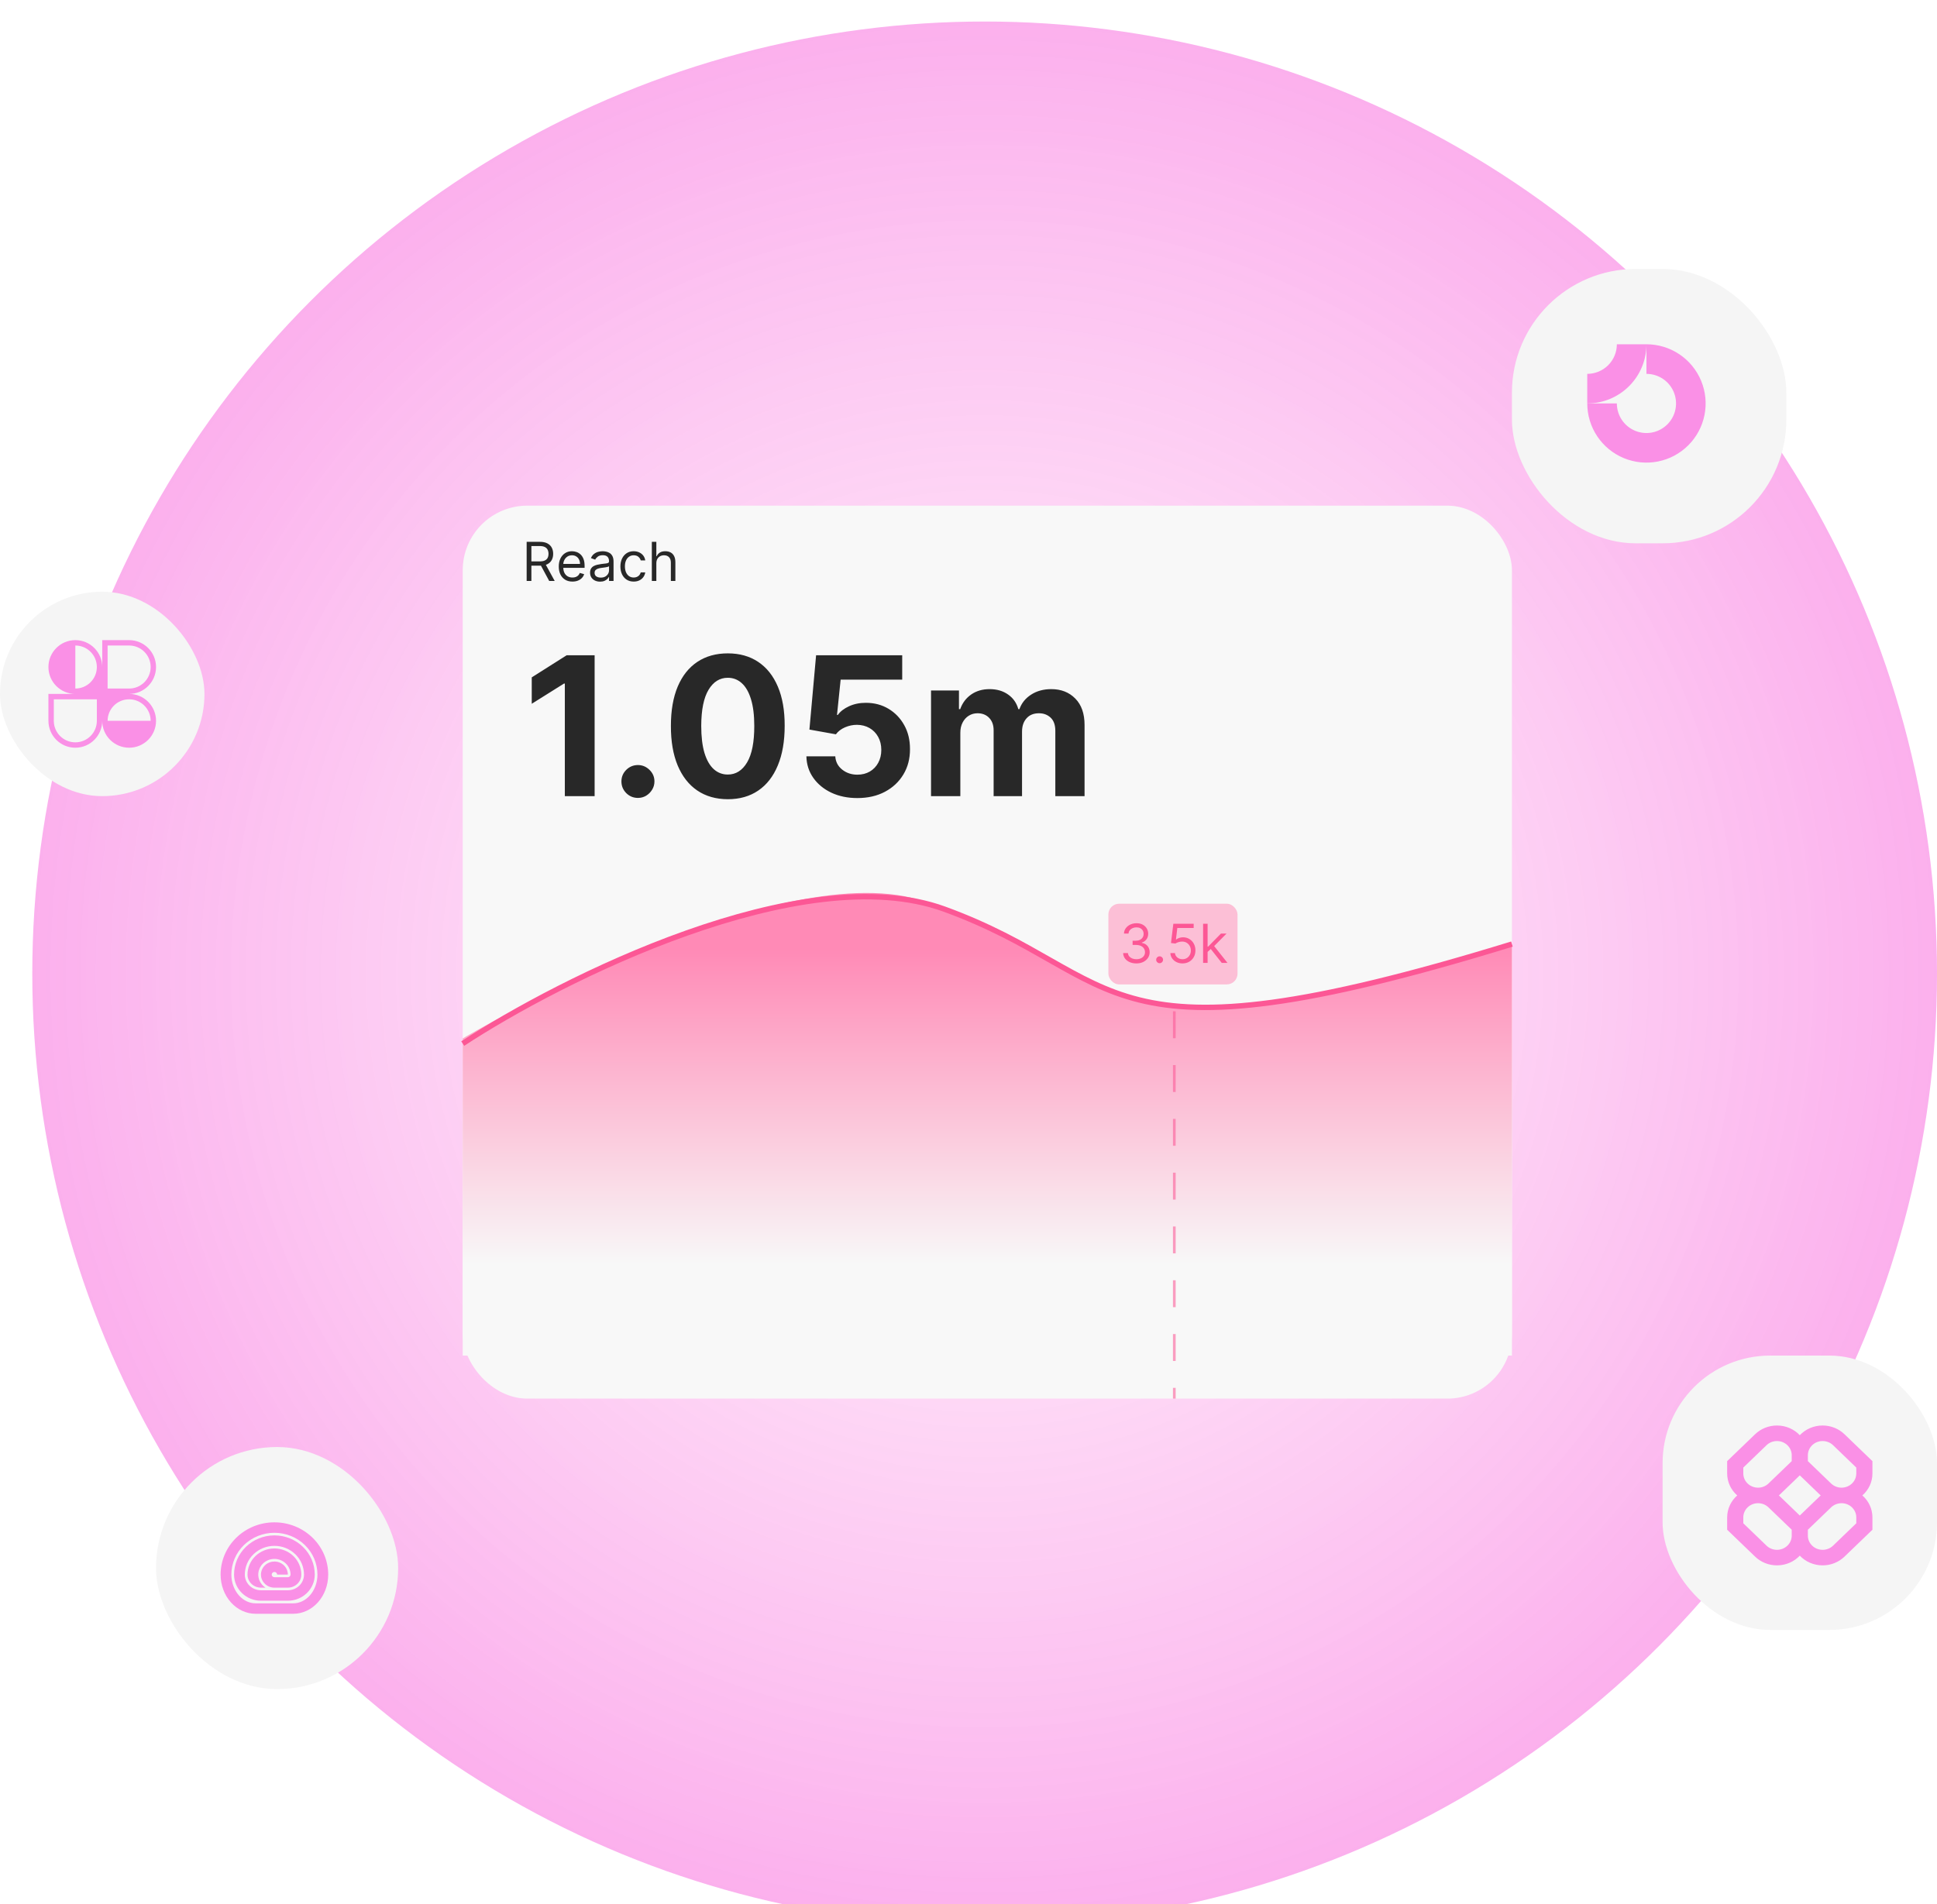
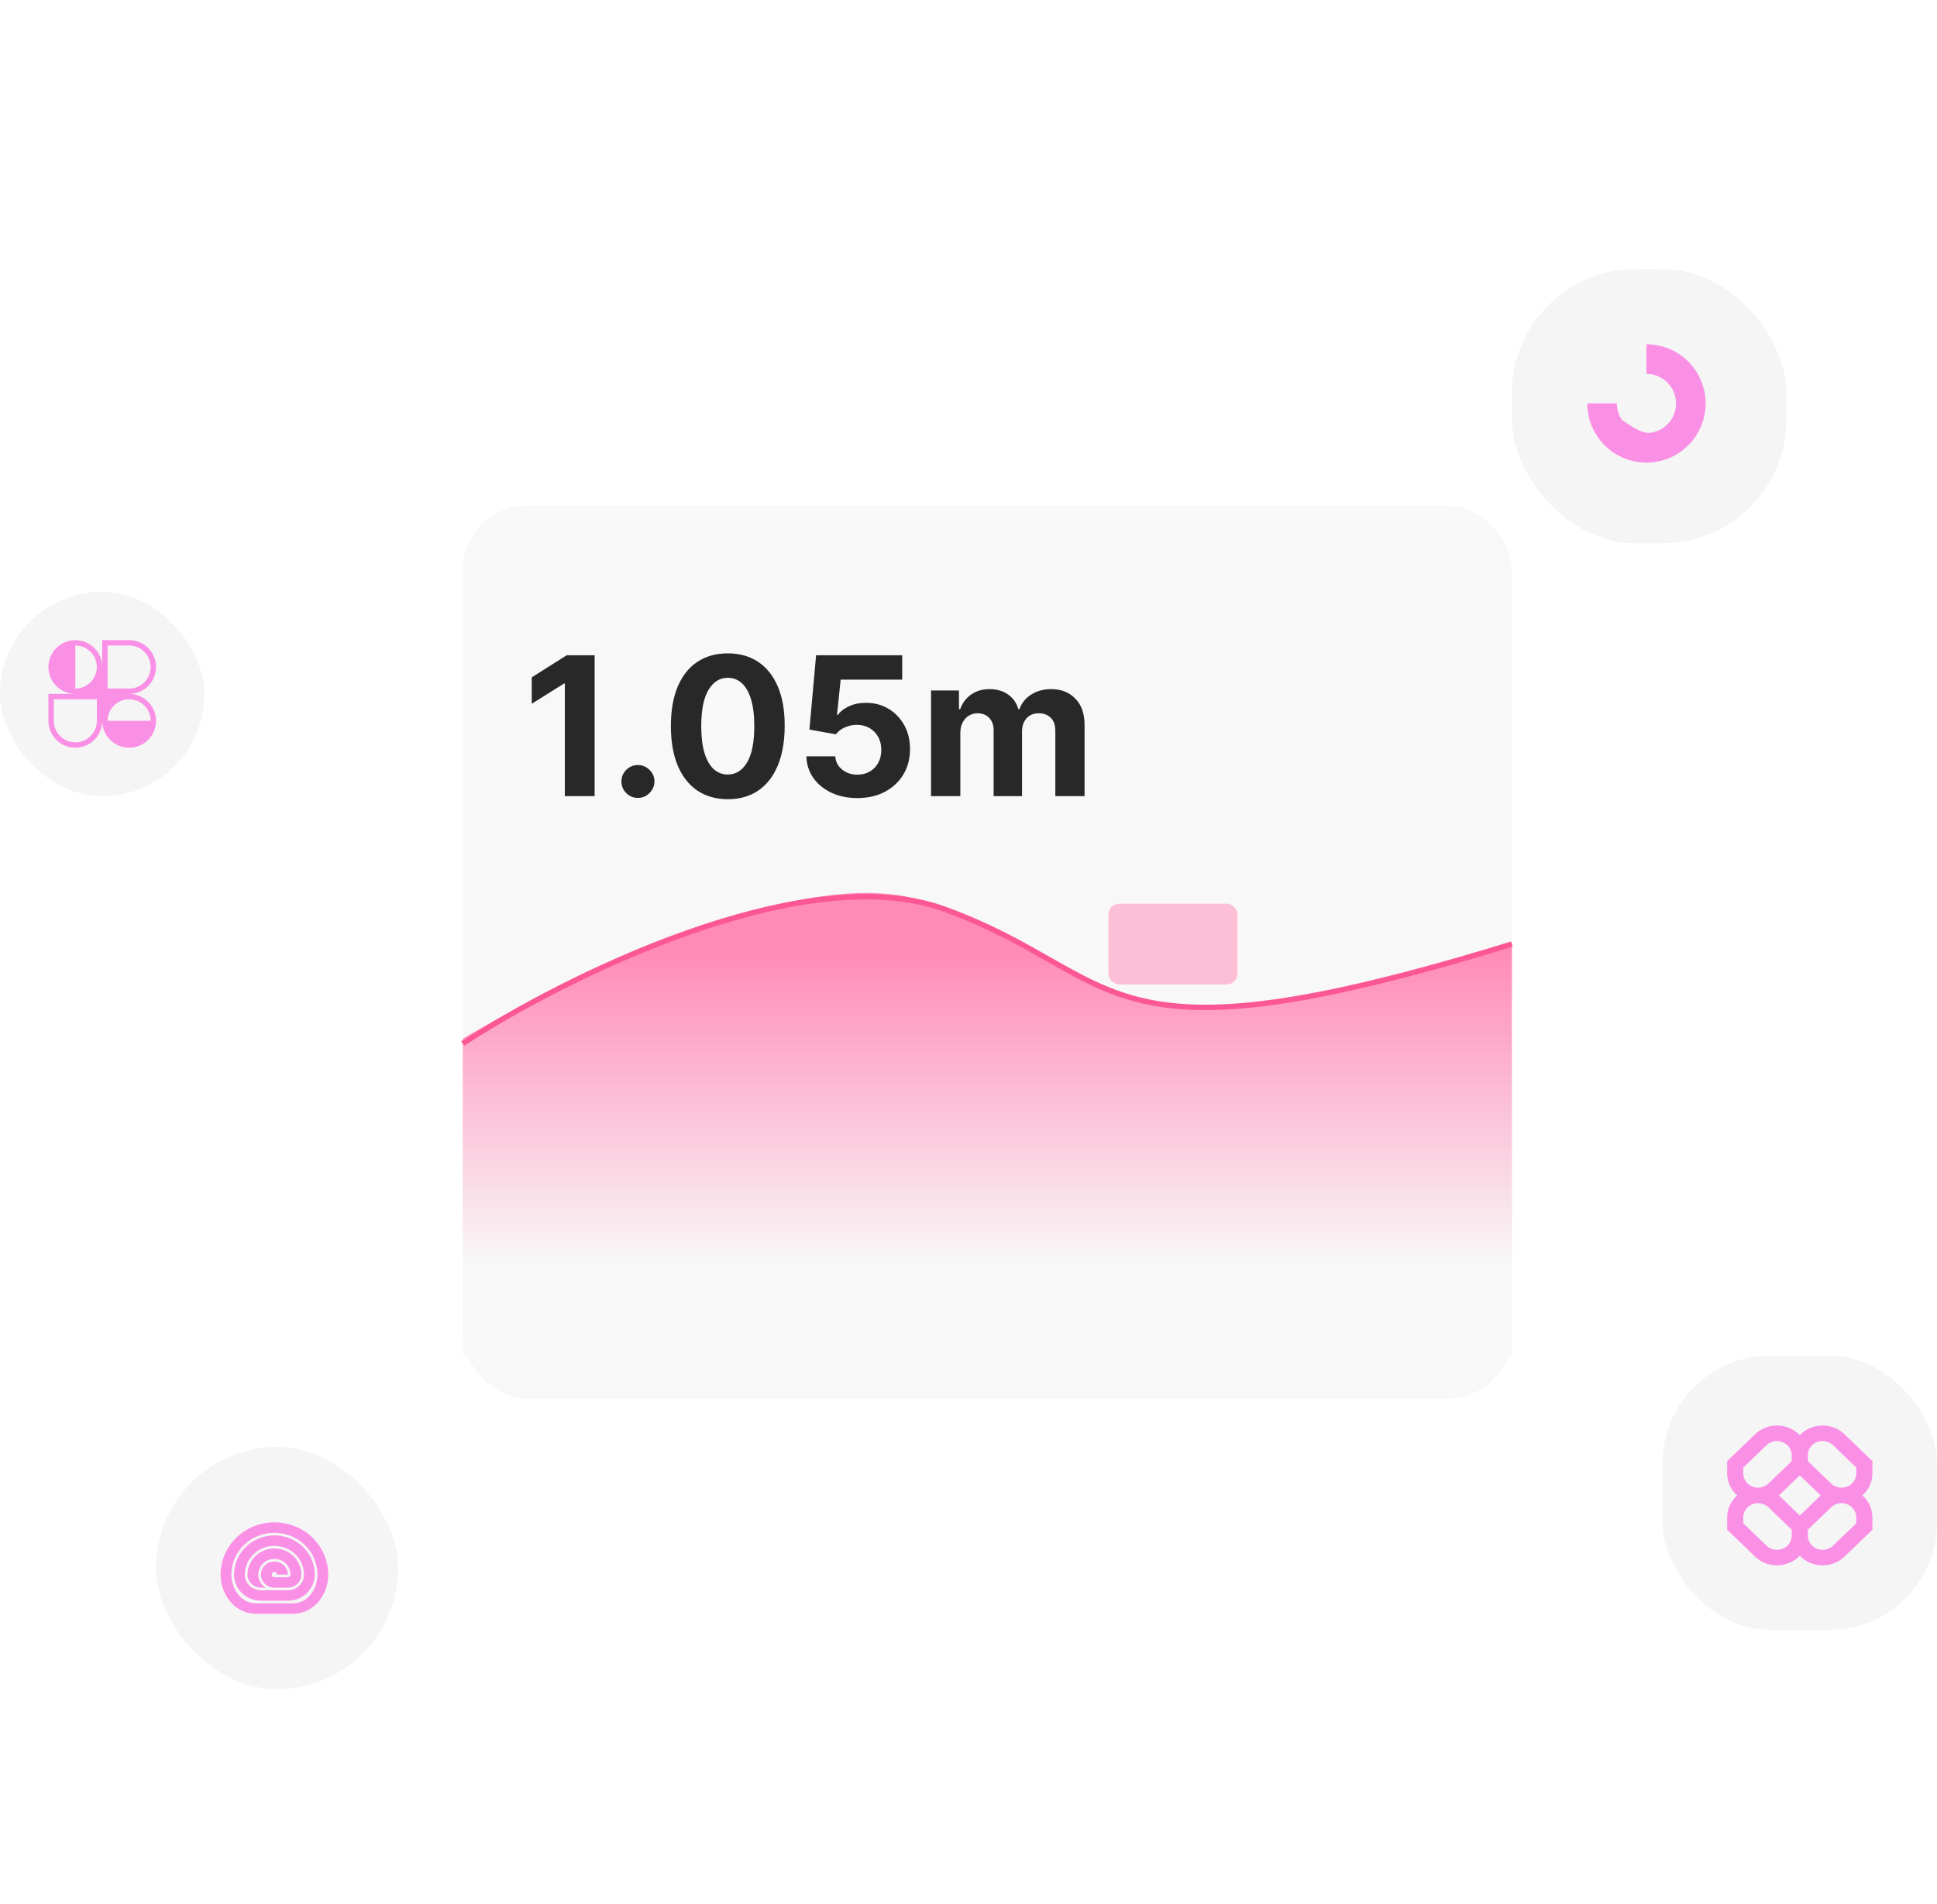
<svg xmlns="http://www.w3.org/2000/svg" width="360" height="354" viewBox="0 0 360 354" fill="none">
  <g filter="url(#filter0_i_413_159)">
-     <circle cx="183" cy="177" r="177" fill="url(#paint0_radial_413_159)" />
-   </g>
+     </g>
  <rect x="281" y="50" width="51" height="51" rx="23" fill="#F5F5F5" />
  <rect x="29" y="269" width="45" height="45" rx="22.5" fill="#F5F5F5" />
  <rect x="309" y="252" width="51" height="51" rx="20" fill="#F5F5F5" />
  <rect y="110" width="38" height="38" rx="19" fill="#F5F5F5" />
-   <path fill-rule="evenodd" clip-rule="evenodd" d="M309.056 70.427C308.151 69.823 307.088 69.5 306 69.5V64C308.176 64 310.302 64.645 312.111 65.854C313.92 67.062 315.33 68.781 316.163 70.79C316.995 72.8 317.213 75.012 316.789 77.146C316.364 79.28 315.317 81.24 313.778 82.778C312.24 84.317 310.28 85.364 308.146 85.789C306.012 86.213 303.8 85.995 301.79 85.163C299.78 84.33 298.063 82.92 296.854 81.111C295.645 79.302 295 77.176 295 75H300.5C300.5 76.088 300.823 77.151 301.427 78.056C302.031 78.96 302.89 79.665 303.895 80.081C304.9 80.498 306.006 80.606 307.073 80.394C308.14 80.182 309.12 79.658 309.889 78.889C310.658 78.12 311.182 77.14 311.394 76.073C311.607 75.006 311.498 73.9 311.081 72.895C310.665 71.89 309.96 71.031 309.056 70.427Z" fill="#FA90E6" />
-   <path fill-rule="evenodd" clip-rule="evenodd" d="M300.5 64C300.5 64.722 300.358 65.438 300.081 66.105C299.805 66.772 299.4 67.378 298.889 67.889C298.378 68.4 297.772 68.805 297.105 69.081C296.437 69.358 295.722 69.5 295 69.5L295 75C296.445 75 297.875 74.716 299.21 74.163C300.544 73.61 301.757 72.8 302.778 71.778C303.8 70.757 304.61 69.544 305.163 68.21C305.715 66.875 306 65.445 306 64L300.5 64Z" fill="#FA90E6" />
+   <path fill-rule="evenodd" clip-rule="evenodd" d="M309.056 70.427C308.151 69.823 307.088 69.5 306 69.5V64C308.176 64 310.302 64.645 312.111 65.854C313.92 67.062 315.33 68.781 316.163 70.79C316.995 72.8 317.213 75.012 316.789 77.146C316.364 79.28 315.317 81.24 313.778 82.778C312.24 84.317 310.28 85.364 308.146 85.789C306.012 86.213 303.8 85.995 301.79 85.163C299.78 84.33 298.063 82.92 296.854 81.111C295.645 79.302 295 77.176 295 75H300.5C300.5 76.088 300.823 77.151 301.427 78.056C304.9 80.498 306.006 80.606 307.073 80.394C308.14 80.182 309.12 79.658 309.889 78.889C310.658 78.12 311.182 77.14 311.394 76.073C311.607 75.006 311.498 73.9 311.081 72.895C310.665 71.89 309.96 71.031 309.056 70.427Z" fill="#FA90E6" />
  <path fill-rule="evenodd" clip-rule="evenodd" d="M330.257 265C328.734 265 327.274 265.583 326.197 266.62L321 271.624V273.914C321 275.533 321.722 276.989 322.872 278C321.722 279.011 321 280.467 321 282.086V284.376L326.197 289.38C327.274 290.417 328.734 291 330.257 291C331.938 291 333.45 290.305 334.5 289.197C335.55 290.305 337.062 291 338.743 291C340.266 291 341.726 290.417 342.803 289.38L348 284.376V282.086C348 280.467 347.278 279.011 346.128 278C347.278 276.989 348 275.533 348 273.914V271.624L342.803 266.62C341.726 265.583 340.266 265 338.743 265C337.062 265 335.55 265.695 334.5 266.803C333.45 265.695 331.938 265 330.257 265ZM338.387 278C338.322 277.943 338.259 277.885 338.197 277.825L334.5 274.265L330.803 277.825C330.741 277.885 330.678 277.943 330.613 278C330.678 278.057 330.741 278.115 330.803 278.175L334.5 281.735L338.197 278.175C338.259 278.115 338.322 278.057 338.387 278ZM336 284.376V285.47C336 286.929 337.228 288.111 338.743 288.111C339.47 288.111 340.168 287.833 340.682 287.338L345 283.179V282.086C345 280.627 343.772 279.444 342.257 279.444C341.53 279.444 340.832 279.723 340.318 280.218L336 284.376ZM333 284.376L328.682 280.218C328.168 279.723 327.47 279.444 326.743 279.444C325.228 279.444 324 280.627 324 282.086V283.179L328.318 287.338C328.832 287.833 329.53 288.111 330.257 288.111C331.772 288.111 333 286.929 333 285.47V284.376ZM333 270.53V271.624L328.682 275.782C328.168 276.277 327.47 276.556 326.743 276.556C325.228 276.556 324 275.373 324 273.914V272.821L328.318 268.662C328.832 268.167 329.53 267.889 330.257 267.889C331.772 267.889 333 269.071 333 270.53ZM340.318 275.782L336 271.624V270.53C336 269.071 337.228 267.889 338.743 267.889C339.47 267.889 340.168 268.167 340.682 268.662L345 272.821V273.914C345 275.373 343.772 276.556 342.257 276.556C341.53 276.556 340.832 276.277 340.318 275.782Z" fill="#FA90E6" />
  <g clip-path="url(#clip0_413_159)">
    <path fill-rule="evenodd" clip-rule="evenodd" d="M14 119C16.761 119 19 121.239 19 124V119H24C26.761 119 29 121.239 29 124C29 126.761 26.761 129 24 129C26.761 129 29 131.239 29 134C29 135.371 28.448 136.613 27.554 137.517L27.535 137.536L27.519 137.552C26.615 138.447 25.372 139 24 139C22.637 139 21.401 138.455 20.5 137.57C20.488 137.559 20.476 137.547 20.464 137.536C20.453 137.525 20.443 137.514 20.432 137.503C19.546 136.6 19 135.364 19 134C19 136.761 16.761 139 14 139C11.239 139 9 136.761 9 134V129H14C11.239 129 9 126.761 9 124C9 121.239 11.239 119 14 119ZM18 124C18 126.209 16.209 128 14 128V120C16.209 120 18 121.791 18 124ZM28 134C28 131.791 26.209 130 24 130C21.791 130 20 131.791 20 134H28ZM10 130V134C10 136.209 11.791 138 14 138C16.209 138 18 136.209 18 134V130H10ZM20 128V120H24C26.209 120 28 121.791 28 124C28 126.209 26.209 128 24 128H20Z" fill="#FA90E6" />
  </g>
  <g clip-path="url(#clip1_413_159)">
    <path fill-rule="evenodd" clip-rule="evenodd" d="M53.5 297.572C54.157 297.572 54.807 297.446 55.413 297.202C56.02 296.958 56.571 296.6 57.035 296.149C57.5 295.698 57.868 295.162 58.119 294.573C58.371 293.984 58.5 293.352 58.5 292.714C58.5 290.782 57.71 288.929 56.303 287.563C54.897 286.196 52.989 285.429 51 285.429C49.011 285.429 47.103 286.196 45.697 287.563C44.29 288.929 43.5 290.782 43.5 292.714C43.5 293.352 43.629 293.984 43.881 294.573C44.132 295.162 44.5 295.698 44.965 296.149C45.429 296.6 45.98 296.958 46.587 297.202C47.193 297.446 47.843 297.572 48.5 297.572H53.5ZM51 287.372C49.541 287.372 48.142 287.934 47.111 288.936C46.079 289.938 45.5 291.297 45.5 292.714C45.5 293.097 45.578 293.476 45.728 293.83C45.879 294.183 46.1 294.505 46.379 294.775C46.657 295.046 46.988 295.26 47.352 295.407C47.716 295.553 48.106 295.629 48.5 295.629H53.5C53.894 295.629 54.284 295.553 54.648 295.407C55.012 295.26 55.343 295.046 55.621 294.775C55.9 294.505 56.121 294.183 56.272 293.83C56.422 293.476 56.5 293.097 56.5 292.714C56.5 291.297 55.921 289.938 54.889 288.936C53.858 287.934 52.459 287.372 51 287.372Z" fill="#FA90E6" />
    <path fill-rule="evenodd" clip-rule="evenodd" d="M47.5 300C46.646 300 45.801 299.812 45.013 299.445C44.224 299.079 43.507 298.543 42.904 297.866C42.3 297.19 41.821 296.386 41.495 295.502C41.168 294.618 41 293.671 41 292.714C41 290.138 42.054 287.667 43.929 285.845C45.804 284.023 48.348 283 51 283C53.652 283 56.196 284.023 58.071 285.845C59.947 287.667 61 290.138 61 292.714C61 293.671 60.832 294.618 60.505 295.502C60.178 296.386 59.7 297.19 59.096 297.866C58.493 298.543 57.776 299.079 56.987 299.445C56.199 299.812 55.354 300 54.5 300H47.5ZM45.343 287.219C46.843 285.762 48.878 284.943 51 284.943C53.122 284.943 55.157 285.762 56.657 287.219C58.157 288.676 59 290.653 59 292.714C59 293.452 58.87 294.177 58.623 294.846C58.376 295.515 58.019 296.107 57.585 296.594C57.151 297.08 56.652 297.448 56.125 297.692C55.599 297.937 55.048 298.057 54.5 298.057H47.5C46.952 298.057 46.401 297.937 45.875 297.692C45.348 297.448 44.849 297.08 44.415 296.594C43.981 296.107 43.624 295.515 43.377 294.846C43.13 294.177 43 293.452 43 292.714C43 290.653 43.843 288.676 45.343 287.219Z" fill="#FA90E6" />
    <path d="M53.5 295.143H50.998C50.83 295.143 50.663 295.126 50.5 295.094C50.184 295.031 49.882 294.91 49.611 294.734C49.2 294.467 48.88 294.088 48.69 293.644C48.629 293.5 48.582 293.351 48.55 293.2C48.484 292.885 48.483 292.559 48.548 292.241C48.645 291.77 48.883 291.337 49.232 290.997C49.582 290.658 50.027 290.426 50.512 290.333C50.527 290.33 50.543 290.327 50.558 290.324C50.704 290.299 50.852 290.286 51 290.286C51.327 290.286 51.652 290.348 51.957 290.471C52.413 290.655 52.804 290.966 53.079 291.365C53.353 291.765 53.5 292.234 53.5 292.715H51.5C51.5 292.618 51.471 292.525 51.416 292.445C51.361 292.365 51.283 292.303 51.191 292.266C51.1 292.229 50.999 292.219 50.902 292.238C50.805 292.257 50.716 292.303 50.647 292.371C50.577 292.439 50.529 292.526 50.51 292.62C50.49 292.714 50.5 292.812 50.538 292.9C50.576 292.989 50.64 293.065 50.722 293.118C50.804 293.172 50.901 293.2 51 293.2H53.5C53.566 293.2 53.631 293.188 53.691 293.163C53.752 293.139 53.807 293.103 53.853 293.058C53.9 293.013 53.937 292.959 53.962 292.9C53.987 292.842 54 292.778 54 292.715C54 291.942 53.684 291.2 53.121 290.654C52.559 290.107 51.796 289.8 51 289.8C50.914 289.8 50.828 289.804 50.742 289.811C50.533 289.829 50.327 289.867 50.127 289.926C49.931 289.984 49.742 290.061 49.562 290.157C49.356 290.266 49.163 290.399 48.986 290.554C48.95 290.586 48.914 290.62 48.879 290.654C48.633 290.893 48.434 291.169 48.288 291.469C48.215 291.619 48.155 291.775 48.109 291.935C48.057 292.118 48.023 292.307 48.008 292.498C48.003 292.57 48 292.642 48 292.715C48 293.095 48.077 293.475 48.228 293.83C48.456 294.362 48.84 294.817 49.333 295.138C49.336 295.14 49.339 295.141 49.342 295.143H48.5C48.172 295.143 47.847 295.08 47.543 294.958C47.24 294.836 46.964 294.657 46.732 294.432C46.5 294.206 46.316 293.939 46.19 293.644C46.065 293.349 46 293.033 46 292.715C46 291.426 46.527 290.191 47.464 289.28C48.402 288.369 49.674 287.857 51 287.857C52.326 287.857 53.598 288.369 54.536 289.28C55.473 290.191 56 291.426 56 292.715C56 293.033 55.935 293.349 55.81 293.644C55.684 293.939 55.5 294.206 55.268 294.432C55.036 294.657 54.76 294.836 54.457 294.958C54.153 295.08 53.828 295.143 53.5 295.143Z" fill="#FA90E6" />
  </g>
  <rect x="86" y="94" width="195" height="166" rx="12" fill="#F8F8F8" />
  <path d="M86 193.045C86 193.045 143.285 159.133 170.781 167.257C198.278 175.381 197.132 184.655 217.755 187.039C238.377 189.424 281 175.869 281 175.869V252H86V193.045Z" fill="url(#paint1_linear_413_159)" />
  <path d="M110.513 121.818V148H104.977V127.072H104.824L98.828 130.831V125.922L105.31 121.818H110.513ZM118.564 148.332C117.72 148.332 116.995 148.034 116.39 147.438C115.794 146.832 115.495 146.108 115.495 145.264C115.495 144.429 115.794 143.713 116.39 143.116C116.995 142.52 117.72 142.222 118.564 142.222C119.382 142.222 120.098 142.52 120.711 143.116C121.325 143.713 121.632 144.429 121.632 145.264C121.632 145.827 121.487 146.342 121.197 146.811C120.916 147.271 120.545 147.642 120.085 147.923C119.625 148.196 119.118 148.332 118.564 148.332ZM135.263 148.575C133.064 148.567 131.172 148.026 129.587 146.952C128.01 145.878 126.795 144.322 125.943 142.286C125.099 140.249 124.682 137.798 124.69 134.935C124.69 132.08 125.112 129.646 125.956 127.635C126.808 125.624 128.023 124.094 129.599 123.045C131.185 121.989 133.072 121.46 135.263 121.46C137.453 121.46 139.337 121.989 140.913 123.045C142.499 124.102 143.717 125.636 144.57 127.648C145.422 129.651 145.844 132.08 145.835 134.935C145.835 137.807 145.409 140.261 144.557 142.298C143.713 144.335 142.503 145.891 140.926 146.964C139.349 148.038 137.462 148.575 135.263 148.575ZM135.263 143.986C136.763 143.986 137.96 143.232 138.855 141.723C139.75 140.214 140.193 137.952 140.185 134.935C140.185 132.949 139.98 131.295 139.571 129.974C139.17 128.653 138.599 127.661 137.858 126.996C137.125 126.331 136.26 125.999 135.263 125.999C133.771 125.999 132.578 126.744 131.683 128.236C130.788 129.727 130.337 131.96 130.328 134.935C130.328 136.946 130.528 138.625 130.929 139.972C131.338 141.31 131.913 142.315 132.655 142.989C133.396 143.653 134.266 143.986 135.263 143.986ZM159.345 148.358C157.538 148.358 155.927 148.026 154.512 147.361C153.106 146.696 151.99 145.78 151.163 144.612C150.336 143.445 149.906 142.107 149.872 140.598H155.241C155.301 141.612 155.727 142.435 156.52 143.065C157.312 143.696 158.254 144.011 159.345 144.011C160.214 144.011 160.981 143.82 161.646 143.436C162.319 143.044 162.843 142.503 163.218 141.812C163.602 141.114 163.794 140.312 163.794 139.409C163.794 138.489 163.598 137.679 163.206 136.98C162.822 136.281 162.289 135.736 161.608 135.344C160.926 134.952 160.146 134.751 159.268 134.743C158.501 134.743 157.755 134.901 157.031 135.216C156.315 135.531 155.757 135.962 155.356 136.507L150.434 135.625L151.674 121.818H167.68V126.344H156.238L155.561 132.902H155.714C156.174 132.254 156.869 131.717 157.798 131.291C158.727 130.865 159.767 130.652 160.917 130.652C162.494 130.652 163.9 131.023 165.136 131.764C166.372 132.506 167.348 133.524 168.064 134.82C168.779 136.107 169.133 137.589 169.125 139.268C169.133 141.033 168.724 142.601 167.897 143.973C167.079 145.337 165.933 146.411 164.458 147.195C162.993 147.97 161.288 148.358 159.345 148.358ZM173.037 148V128.364H178.227V131.828H178.457C178.866 130.678 179.548 129.77 180.502 129.105C181.457 128.44 182.599 128.108 183.929 128.108C185.275 128.108 186.422 128.445 187.368 129.118C188.314 129.783 188.944 130.686 189.26 131.828H189.464C189.865 130.703 190.589 129.804 191.637 129.131C192.694 128.449 193.943 128.108 195.383 128.108C197.216 128.108 198.703 128.692 199.845 129.859C200.995 131.018 201.571 132.663 201.571 134.794V148H196.137V135.868C196.137 134.777 195.848 133.959 195.268 133.413C194.689 132.868 193.964 132.595 193.095 132.595C192.106 132.595 191.335 132.911 190.781 133.541C190.227 134.163 189.95 134.986 189.95 136.009V148H184.67V135.753C184.67 134.79 184.393 134.023 183.839 133.452C183.294 132.881 182.574 132.595 181.679 132.595C181.074 132.595 180.528 132.749 180.042 133.055C179.565 133.354 179.186 133.776 178.904 134.321C178.623 134.858 178.483 135.489 178.483 136.213V148H173.037Z" fill="#282828" />
-   <line x1="218.25" y1="188" x2="218.25" y2="260" stroke="#FC5795" stroke-opacity="0.56" stroke-width="0.5" stroke-dasharray="5 5" />
  <rect x="206" y="168" width="24" height="15" rx="2" fill="#FCBFD6" />
-   <path d="M211.21 179.099C210.741 179.099 210.324 179.019 209.957 178.858C209.592 178.697 209.302 178.473 209.087 178.187C208.874 177.898 208.758 177.563 208.739 177.182H209.634C209.652 177.416 209.733 177.619 209.875 177.789C210.017 177.957 210.203 178.087 210.433 178.18C210.662 178.272 210.917 178.318 211.196 178.318C211.509 178.318 211.786 178.264 212.027 178.155C212.268 178.046 212.458 177.894 212.595 177.7C212.732 177.506 212.801 177.281 212.801 177.026C212.801 176.758 212.735 176.522 212.602 176.319C212.47 176.113 212.276 175.952 212.02 175.836C211.764 175.72 211.452 175.662 211.082 175.662H210.5V174.881H211.082C211.371 174.881 211.625 174.829 211.842 174.724C212.063 174.62 212.234 174.473 212.357 174.284C212.483 174.095 212.545 173.872 212.545 173.616C212.545 173.37 212.491 173.156 212.382 172.974C212.273 172.791 212.119 172.649 211.92 172.548C211.724 172.446 211.492 172.395 211.224 172.395C210.973 172.395 210.737 172.441 210.514 172.533C210.294 172.623 210.114 172.755 209.974 172.928C209.835 173.098 209.759 173.304 209.747 173.545H208.895C208.909 173.164 209.024 172.83 209.239 172.544C209.455 172.255 209.737 172.03 210.085 171.869C210.435 171.708 210.82 171.628 211.239 171.628C211.688 171.628 212.074 171.719 212.396 171.901C212.718 172.081 212.966 172.319 213.138 172.615C213.311 172.911 213.398 173.231 213.398 173.574C213.398 173.983 213.29 174.333 213.075 174.621C212.862 174.91 212.571 175.11 212.205 175.222V175.278C212.664 175.354 213.022 175.549 213.281 175.864C213.539 176.177 213.668 176.564 213.668 177.026C213.668 177.421 213.56 177.776 213.344 178.091C213.131 178.403 212.84 178.65 212.471 178.83C212.102 179.009 211.681 179.099 211.21 179.099ZM215.52 179.057C215.345 179.057 215.195 178.994 215.069 178.869C214.944 178.743 214.881 178.593 214.881 178.418C214.881 178.242 214.944 178.092 215.069 177.967C215.195 177.841 215.345 177.778 215.52 177.778C215.696 177.778 215.846 177.841 215.971 177.967C216.097 178.092 216.16 178.242 216.16 178.418C216.16 178.534 216.13 178.64 216.071 178.737C216.014 178.834 215.937 178.912 215.84 178.972C215.745 179.028 215.639 179.057 215.52 179.057ZM219.776 179.099C219.359 179.099 218.984 179.017 218.65 178.851C218.316 178.685 218.049 178.458 217.847 178.169C217.646 177.88 217.536 177.551 217.517 177.182H218.369C218.402 177.511 218.552 177.783 218.817 177.999C219.084 178.212 219.404 178.318 219.776 178.318C220.074 178.318 220.339 178.248 220.571 178.109C220.805 177.969 220.989 177.777 221.121 177.533C221.256 177.287 221.324 177.009 221.324 176.699C221.324 176.382 221.254 176.099 221.114 175.85C220.977 175.599 220.788 175.402 220.546 175.257C220.305 175.113 220.029 175.039 219.719 175.037C219.496 175.035 219.268 175.069 219.033 175.14C218.799 175.209 218.606 175.297 218.455 175.406L217.631 175.307L218.071 171.727H221.849V172.509H218.81L218.554 174.653H218.597C218.746 174.535 218.933 174.437 219.158 174.359C219.383 174.281 219.617 174.241 219.861 174.241C220.306 174.241 220.702 174.348 221.05 174.561C221.401 174.772 221.675 175.061 221.874 175.428C222.076 175.795 222.176 176.214 222.176 176.685C222.176 177.149 222.072 177.563 221.864 177.928C221.658 178.29 221.374 178.576 221.011 178.787C220.649 178.995 220.237 179.099 219.776 179.099ZM224.382 177.011L224.368 175.974H224.539L226.925 173.545H227.962L225.419 176.116H225.348L224.382 177.011ZM223.601 179V171.727H224.439V179H223.601ZM227.067 179L224.936 176.301L225.533 175.719L228.132 179H227.067Z" fill="#FC5795" />
  <path d="M86 194C104 182.167 149.1 159.399 175.5 169C209.5 181.364 203 199.5 281 175.501" stroke="#FC5795" />
-   <path d="M97.881 108V100.727H100.338C100.906 100.727 101.373 100.824 101.737 101.018C102.102 101.21 102.372 101.474 102.547 101.81C102.722 102.147 102.81 102.529 102.81 102.957C102.81 103.386 102.722 103.766 102.547 104.097C102.372 104.429 102.103 104.689 101.741 104.879C101.379 105.066 100.916 105.159 100.352 105.159H98.364V104.364H100.324C100.712 104.364 101.025 104.307 101.261 104.193C101.5 104.08 101.673 103.919 101.78 103.71C101.889 103.5 101.943 103.249 101.943 102.957C101.943 102.666 101.889 102.412 101.78 102.194C101.671 101.976 101.497 101.808 101.258 101.69C101.019 101.569 100.703 101.509 100.31 101.509H98.761V108H97.881ZM101.304 104.733L103.094 108H102.071L100.31 104.733H101.304ZM106.392 108.114C105.866 108.114 105.413 107.998 105.032 107.766C104.653 107.531 104.361 107.205 104.155 106.786C103.951 106.364 103.849 105.874 103.849 105.315C103.849 104.757 103.951 104.264 104.155 103.838C104.361 103.41 104.647 103.076 105.014 102.837C105.383 102.595 105.814 102.474 106.307 102.474C106.591 102.474 106.871 102.522 107.148 102.616C107.425 102.711 107.677 102.865 107.905 103.078C108.132 103.289 108.313 103.568 108.448 103.916C108.583 104.264 108.65 104.693 108.65 105.202V105.557H104.446V104.832H107.798C107.798 104.525 107.737 104.25 107.613 104.009C107.493 103.767 107.32 103.576 107.095 103.437C106.872 103.297 106.61 103.227 106.307 103.227C105.973 103.227 105.684 103.31 105.44 103.476C105.199 103.639 105.013 103.852 104.883 104.115C104.752 104.378 104.687 104.66 104.687 104.96V105.443C104.687 105.855 104.758 106.204 104.9 106.491C105.045 106.775 105.245 106.991 105.501 107.141C105.756 107.287 106.053 107.361 106.392 107.361C106.612 107.361 106.811 107.33 106.988 107.268C107.168 107.205 107.323 107.11 107.454 106.984C107.584 106.857 107.684 106.698 107.756 106.509L108.565 106.736C108.48 107.01 108.337 107.252 108.135 107.46C107.934 107.666 107.686 107.827 107.39 107.943C107.094 108.057 106.761 108.114 106.392 108.114ZM111.53 108.128C111.185 108.128 110.871 108.063 110.589 107.933C110.308 107.8 110.084 107.609 109.918 107.361C109.752 107.11 109.67 106.807 109.67 106.452C109.67 106.139 109.731 105.886 109.854 105.692C109.977 105.495 110.142 105.341 110.348 105.23C110.554 105.119 110.781 105.036 111.03 104.982C111.281 104.925 111.533 104.88 111.786 104.847C112.117 104.804 112.386 104.772 112.592 104.751C112.8 104.727 112.952 104.688 113.047 104.634C113.144 104.579 113.192 104.484 113.192 104.349V104.321C113.192 103.971 113.096 103.698 112.905 103.504C112.715 103.31 112.428 103.213 112.042 103.213C111.642 103.213 111.328 103.301 111.101 103.476C110.873 103.651 110.714 103.838 110.621 104.037L109.826 103.753C109.968 103.421 110.157 103.163 110.394 102.979C110.633 102.792 110.894 102.661 111.175 102.588C111.459 102.512 111.739 102.474 112.013 102.474C112.189 102.474 112.39 102.496 112.617 102.538C112.847 102.579 113.068 102.663 113.281 102.79C113.497 102.918 113.675 103.111 113.817 103.369C113.959 103.627 114.03 103.973 114.03 104.406V108H113.192V107.261H113.15C113.093 107.38 112.998 107.506 112.866 107.641C112.733 107.776 112.557 107.891 112.336 107.986C112.116 108.08 111.848 108.128 111.53 108.128ZM111.658 107.375C111.99 107.375 112.269 107.31 112.496 107.18C112.726 107.049 112.899 106.881 113.015 106.675C113.133 106.469 113.192 106.253 113.192 106.026V105.259C113.157 105.301 113.079 105.34 112.958 105.376C112.84 105.409 112.702 105.438 112.546 105.464C112.392 105.488 112.242 105.509 112.095 105.528C111.951 105.545 111.833 105.559 111.743 105.571C111.526 105.599 111.322 105.646 111.133 105.71C110.946 105.771 110.794 105.865 110.678 105.99C110.564 106.113 110.508 106.281 110.508 106.494C110.508 106.786 110.615 107.006 110.831 107.155C111.049 107.302 111.324 107.375 111.658 107.375ZM117.776 108.114C117.265 108.114 116.824 107.993 116.455 107.751C116.086 107.51 115.801 107.177 115.603 106.754C115.404 106.33 115.304 105.846 115.304 105.301C115.304 104.747 115.406 104.258 115.61 103.835C115.816 103.408 116.102 103.076 116.469 102.837C116.838 102.595 117.269 102.474 117.762 102.474C118.145 102.474 118.491 102.545 118.799 102.688C119.106 102.83 119.359 103.028 119.555 103.284C119.752 103.54 119.873 103.838 119.921 104.179H119.083C119.019 103.93 118.877 103.71 118.657 103.518C118.439 103.324 118.145 103.227 117.776 103.227C117.449 103.227 117.163 103.312 116.917 103.483C116.673 103.651 116.482 103.889 116.345 104.197C116.21 104.502 116.142 104.861 116.142 105.273C116.142 105.694 116.209 106.061 116.341 106.374C116.476 106.686 116.666 106.929 116.909 107.102C117.156 107.274 117.444 107.361 117.776 107.361C117.994 107.361 118.191 107.323 118.369 107.247C118.547 107.171 118.697 107.062 118.82 106.92C118.943 106.778 119.031 106.608 119.083 106.409H119.921C119.873 106.731 119.756 107.021 119.569 107.279C119.385 107.535 119.14 107.738 118.834 107.89C118.531 108.039 118.178 108.114 117.776 108.114ZM121.984 104.719V108H121.146V100.727H121.984V103.398H122.055C122.183 103.116 122.375 102.892 122.63 102.727C122.888 102.558 123.232 102.474 123.66 102.474C124.032 102.474 124.357 102.549 124.637 102.698C124.916 102.845 125.133 103.071 125.287 103.376C125.443 103.679 125.521 104.065 125.521 104.534V108H124.683V104.591C124.683 104.158 124.57 103.823 124.346 103.586C124.123 103.347 123.814 103.227 123.419 103.227C123.144 103.227 122.898 103.285 122.68 103.401C122.465 103.517 122.294 103.687 122.169 103.909C122.046 104.132 121.984 104.402 121.984 104.719Z" fill="#282828" />
  <defs>
    <filter id="filter0_i_413_159" x="6" y="0" width="354" height="358" filterUnits="userSpaceOnUse" color-interpolation-filters="sRGB">
      <feFlood flood-opacity="0" result="BackgroundImageFix" />
      <feBlend mode="normal" in="SourceGraphic" in2="BackgroundImageFix" result="shape" />
      <feColorMatrix in="SourceAlpha" type="matrix" values="0 0 0 0 0 0 0 0 0 0 0 0 0 0 0 0 0 0 127 0" result="hardAlpha" />
      <feOffset dy="4" />
      <feGaussianBlur stdDeviation="12" />
      <feComposite in2="hardAlpha" operator="arithmetic" k2="-1" k3="1" />
      <feColorMatrix type="matrix" values="0 0 0 0 0.847 0 0 0 0 0.31 0 0 0 0 0.682 0 0 0 0.68 0" />
      <feBlend mode="normal" in2="shape" result="effect1_innerShadow_413_159" />
    </filter>
    <radialGradient id="paint0_radial_413_159" cx="0" cy="0" r="1" gradientUnits="userSpaceOnUse" gradientTransform="translate(183 177) rotate(90) scale(239)">
      <stop stop-color="#FFE9F9" stop-opacity="0.66" />
      <stop offset="1" stop-color="#FA90E6" />
    </radialGradient>
    <linearGradient id="paint1_linear_413_159" x1="172.5" y1="176.442" x2="172.5" y2="235.083" gradientUnits="userSpaceOnUse">
      <stop stop-color="#FF8AB6" />
      <stop offset="1" stop-color="#F8F8F8" />
    </linearGradient>
    <clipPath id="clip0_413_159">
      <rect width="20" height="20" fill="white" transform="translate(9 119)" />
    </clipPath>
    <clipPath id="clip1_413_159">
      <rect width="20" height="17" fill="white" transform="translate(41 283)" />
    </clipPath>
  </defs>
</svg>